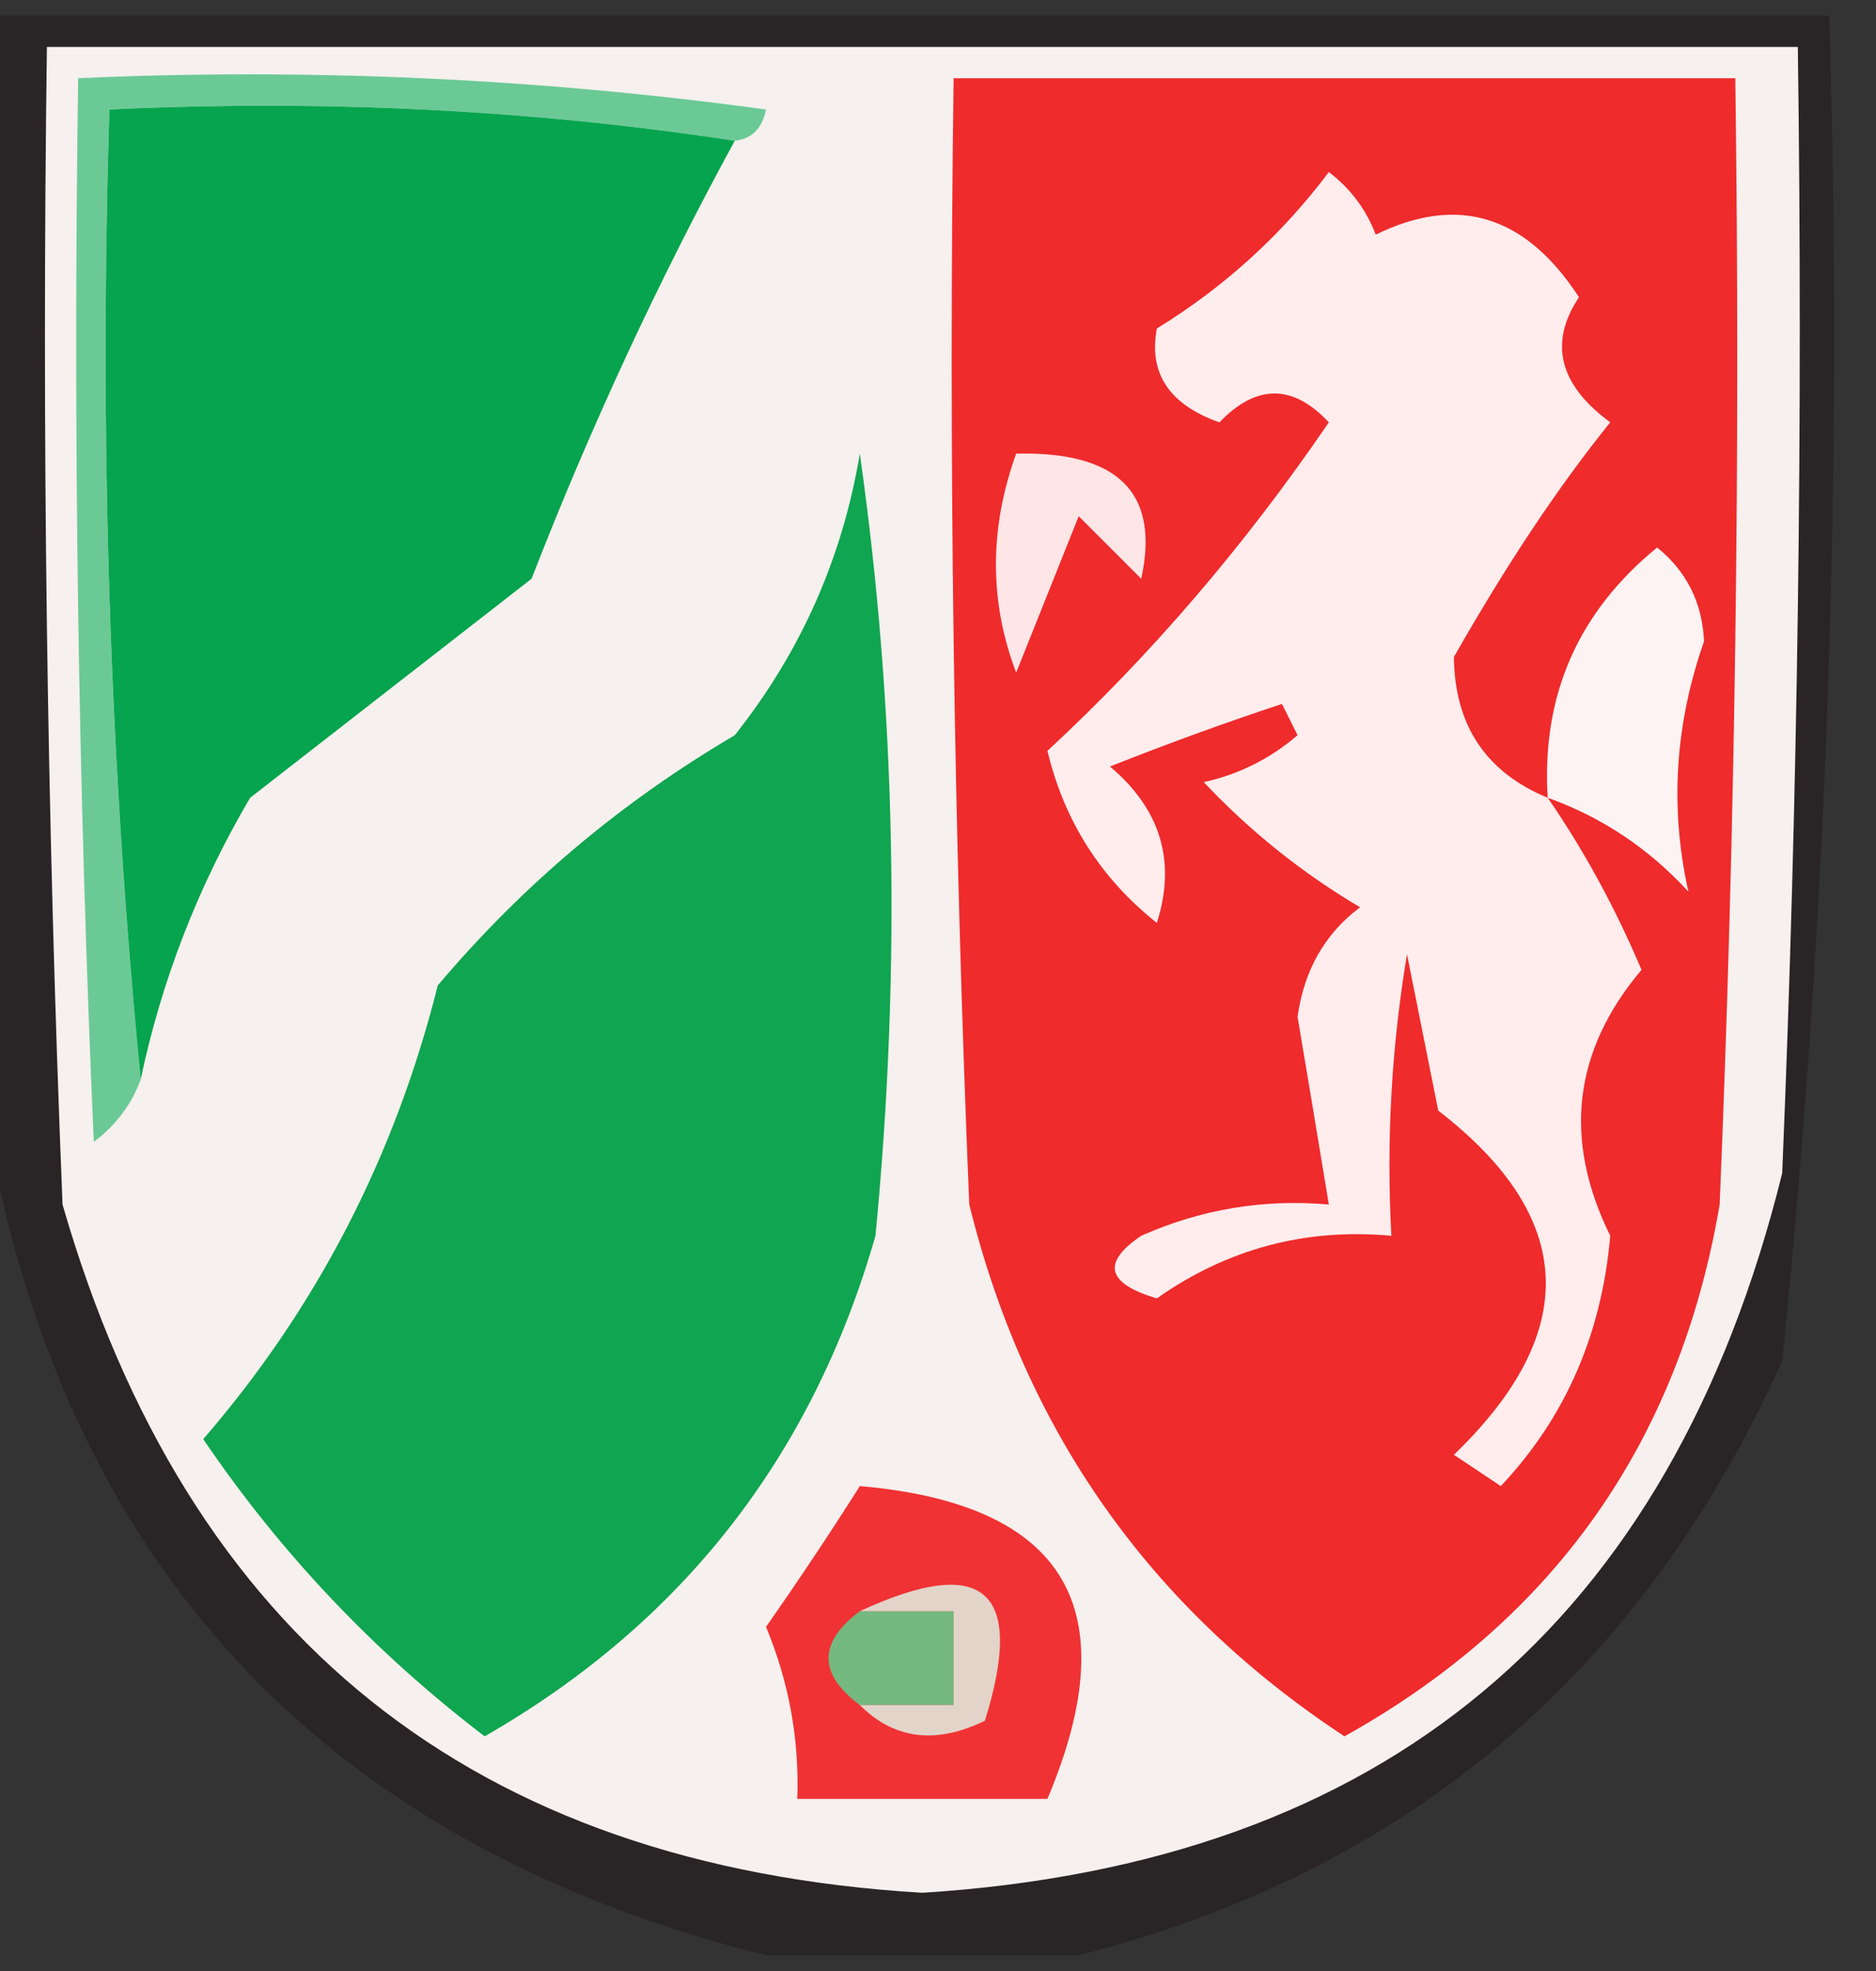
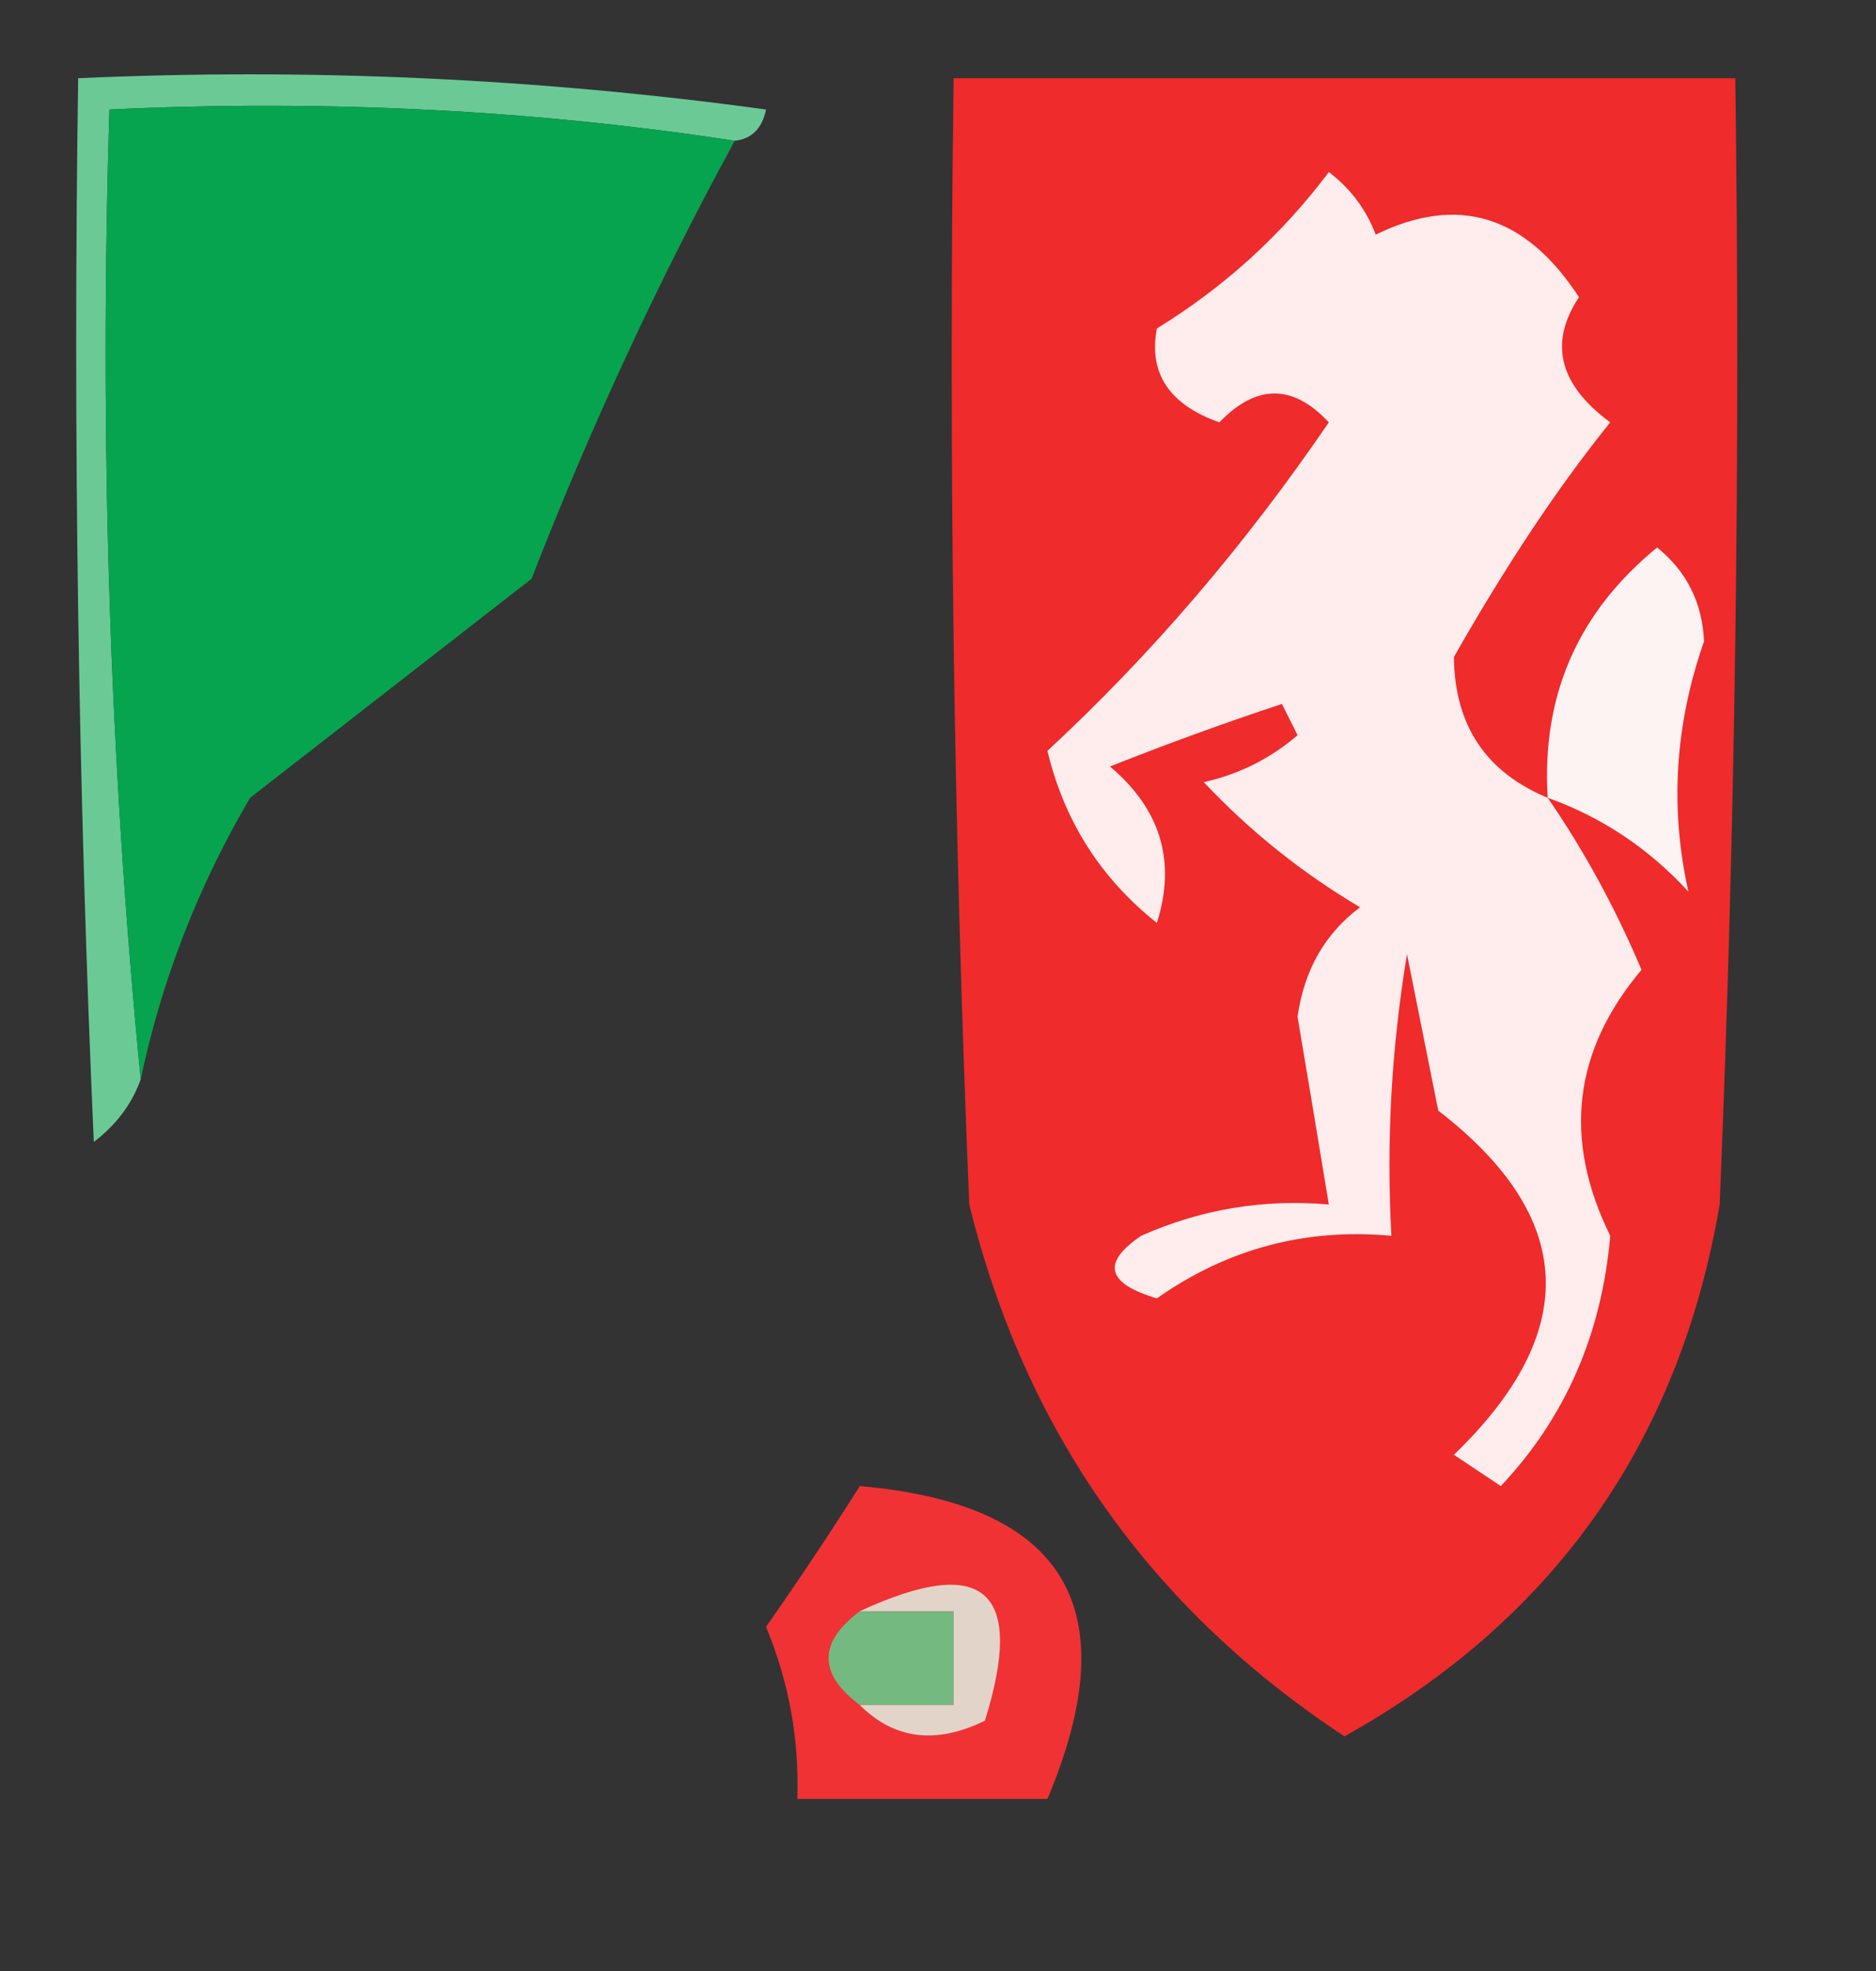
<svg xmlns="http://www.w3.org/2000/svg" version="1.1" width="60px" height="63px" style="shape-rendering:geometricPrecision; text-rendering:geometricPrecision; image-rendering:optimizeQuality; fill-rule:evenodd; clip-rule:evenodd">
  <rect width="100%" height="100%" fill="#333333" stroke="none" />
  <g>
-     <path style="opacity:0.733" fill="#251f21" d="M -0.5,0.5 C 19.167,0.5 38.833,0.5 58.5,0.5C 58.949,14.906 58.449,29.239 57,43.5C 52.5,53.485 45,59.818 34.5,62.5C 31.167,62.5 27.833,62.5 24.5,62.5C 10.26,58.928 1.927,49.928 -0.5,35.5C -0.5,23.833 -0.5,12.167 -0.5,0.5 Z" />
-   </g>
+     </g>
  <g>
-     <path style="opacity:1" fill="#f6f0ee" d="M 1.5,1.5 C 20.167,1.5 38.833,1.5 57.5,1.5C 57.666,13.505 57.5,25.505 57,37.5C 53.432,51.904 44.265,59.571 29.5,60.5C 15.149,59.65 5.983,52.316 2,38.5C 1.5,26.171 1.333,13.838 1.5,1.5 Z" />
-   </g>
+     </g>
  <g>
    <path style="opacity:1" fill="#6bc996" d="M 23.5,4.5 C 17.021,3.509 10.354,3.176 3.5,3.5C 3.172,14.014 3.506,24.347 4.5,34.5C 4.217,35.289 3.717,35.956 3,36.5C 2.5,25.172 2.333,13.838 2.5,2.5C 9.863,2.169 17.197,2.503 24.5,3.5C 24.376,4.107 24.043,4.44 23.5,4.5 Z" />
  </g>
  <g>
    <path style="opacity:1" fill="#06a44e" d="M 23.5,4.5 C 21.057,8.975 18.89,13.642 17,18.5C 14,20.833 11,23.167 8,25.5C 6.336,28.327 5.17,31.327 4.5,34.5C 3.506,24.347 3.172,14.014 3.5,3.5C 10.354,3.176 17.021,3.509 23.5,4.5 Z" />
  </g>
  <g>
-     <path style="opacity:1" fill="#10a550" d="M 27.5,14.5 C 28.657,22.656 28.823,30.99 28,39.5C 25.982,46.546 21.816,51.88 15.5,55.5C 11.967,52.801 8.967,49.635 6.5,46C 10.128,41.807 12.628,36.973 14,31.5C 16.702,28.299 19.869,25.633 23.5,23.5C 25.608,20.843 26.941,17.843 27.5,14.5 Z" />
-   </g>
+     </g>
  <g>
    <path style="opacity:1" fill="#ef2b2c" d="M 30.5,2.5 C 38.833,2.5 47.167,2.5 55.5,2.5C 55.666,14.505 55.5,26.505 55,38.5C 53.706,46.092 49.706,51.759 43,55.5C 36.786,51.408 32.786,45.741 31,38.5C 30.5,26.505 30.334,14.505 30.5,2.5 Z" />
  </g>
  <g>
    <path style="opacity:1" fill="#fef3f3" d="M 49.5,25.5 C 49.299,22.235 50.466,19.569 53,17.5C 53.944,18.263 54.444,19.263 54.5,20.5C 53.568,23.158 53.401,25.825 54,28.5C 52.729,27.117 51.229,26.117 49.5,25.5 Z" />
  </g>
  <g>
-     <path style="opacity:1" fill="#fee6e6" d="M 32.5,14.5 C 35.767,14.424 37.101,15.757 36.5,18.5C 35.833,17.833 35.167,17.167 34.5,16.5C 33.833,18.167 33.167,19.833 32.5,21.5C 31.637,19.229 31.637,16.895 32.5,14.5 Z" />
-   </g>
+     </g>
  <g>
    <path style="opacity:1" fill="#ffeded" d="M 49.5,25.5 C 50.661,27.183 51.661,29.016 52.5,31C 50.315,33.586 49.981,36.42 51.5,39.5C 51.227,42.65 50.06,45.316 48,47.5C 47.5,47.167 47,46.833 46.5,46.5C 50.579,42.569 50.412,38.902 46,35.5C 45.667,33.833 45.333,32.167 45,30.5C 44.502,33.482 44.335,36.482 44.5,39.5C 41.756,39.248 39.256,39.914 37,41.5C 35.392,41.026 35.226,40.359 36.5,39.5C 38.409,38.652 40.409,38.318 42.5,38.5C 42.173,36.512 41.84,34.512 41.5,32.5C 41.709,31.006 42.376,29.839 43.5,29C 41.651,27.907 39.984,26.574 38.5,25C 39.624,24.751 40.624,24.251 41.5,23.5C 41.333,23.167 41.167,22.833 41,22.5C 39.175,23.103 37.341,23.77 35.5,24.5C 37.124,25.869 37.624,27.535 37,29.5C 35.203,28.073 34.036,26.24 33.5,24C 36.818,20.929 39.818,17.429 42.5,13.5C 41.349,12.269 40.183,12.269 39,13.5C 37.396,12.932 36.73,11.932 37,10.5C 39.158,9.174 40.992,7.507 42.5,5.5C 43.192,6.025 43.692,6.692 44,7.5C 46.628,6.212 48.795,6.879 50.5,9.5C 49.529,10.962 49.862,12.295 51.5,13.5C 49.85,15.54 48.184,18.04 46.5,21C 46.522,23.183 47.522,24.683 49.5,25.5 Z" />
  </g>
  <g>
    <path style="opacity:1" fill="#f03234" d="M 27.5,47.5 C 34.07,48.073 36.07,51.406 33.5,57.5C 30.833,57.5 28.167,57.5 25.5,57.5C 25.567,55.599 25.233,53.766 24.5,52C 25.555,50.493 26.555,48.993 27.5,47.5 Z" />
  </g>
  <g>
    <path style="opacity:1" fill="#74b980" d="M 27.5,51.5 C 28.5,51.5 29.5,51.5 30.5,51.5C 30.5,52.5 30.5,53.5 30.5,54.5C 29.5,54.5 28.5,54.5 27.5,54.5C 26.167,53.5 26.167,52.5 27.5,51.5 Z" />
  </g>
  <g>
    <path style="opacity:1" fill="#e2d4c9" d="M 27.5,51.5 C 31.469,49.659 32.803,50.825 31.5,55C 29.934,55.765 28.601,55.598 27.5,54.5C 28.5,54.5 29.5,54.5 30.5,54.5C 30.5,53.5 30.5,52.5 30.5,51.5C 29.5,51.5 28.5,51.5 27.5,51.5 Z" />
  </g>
</svg>